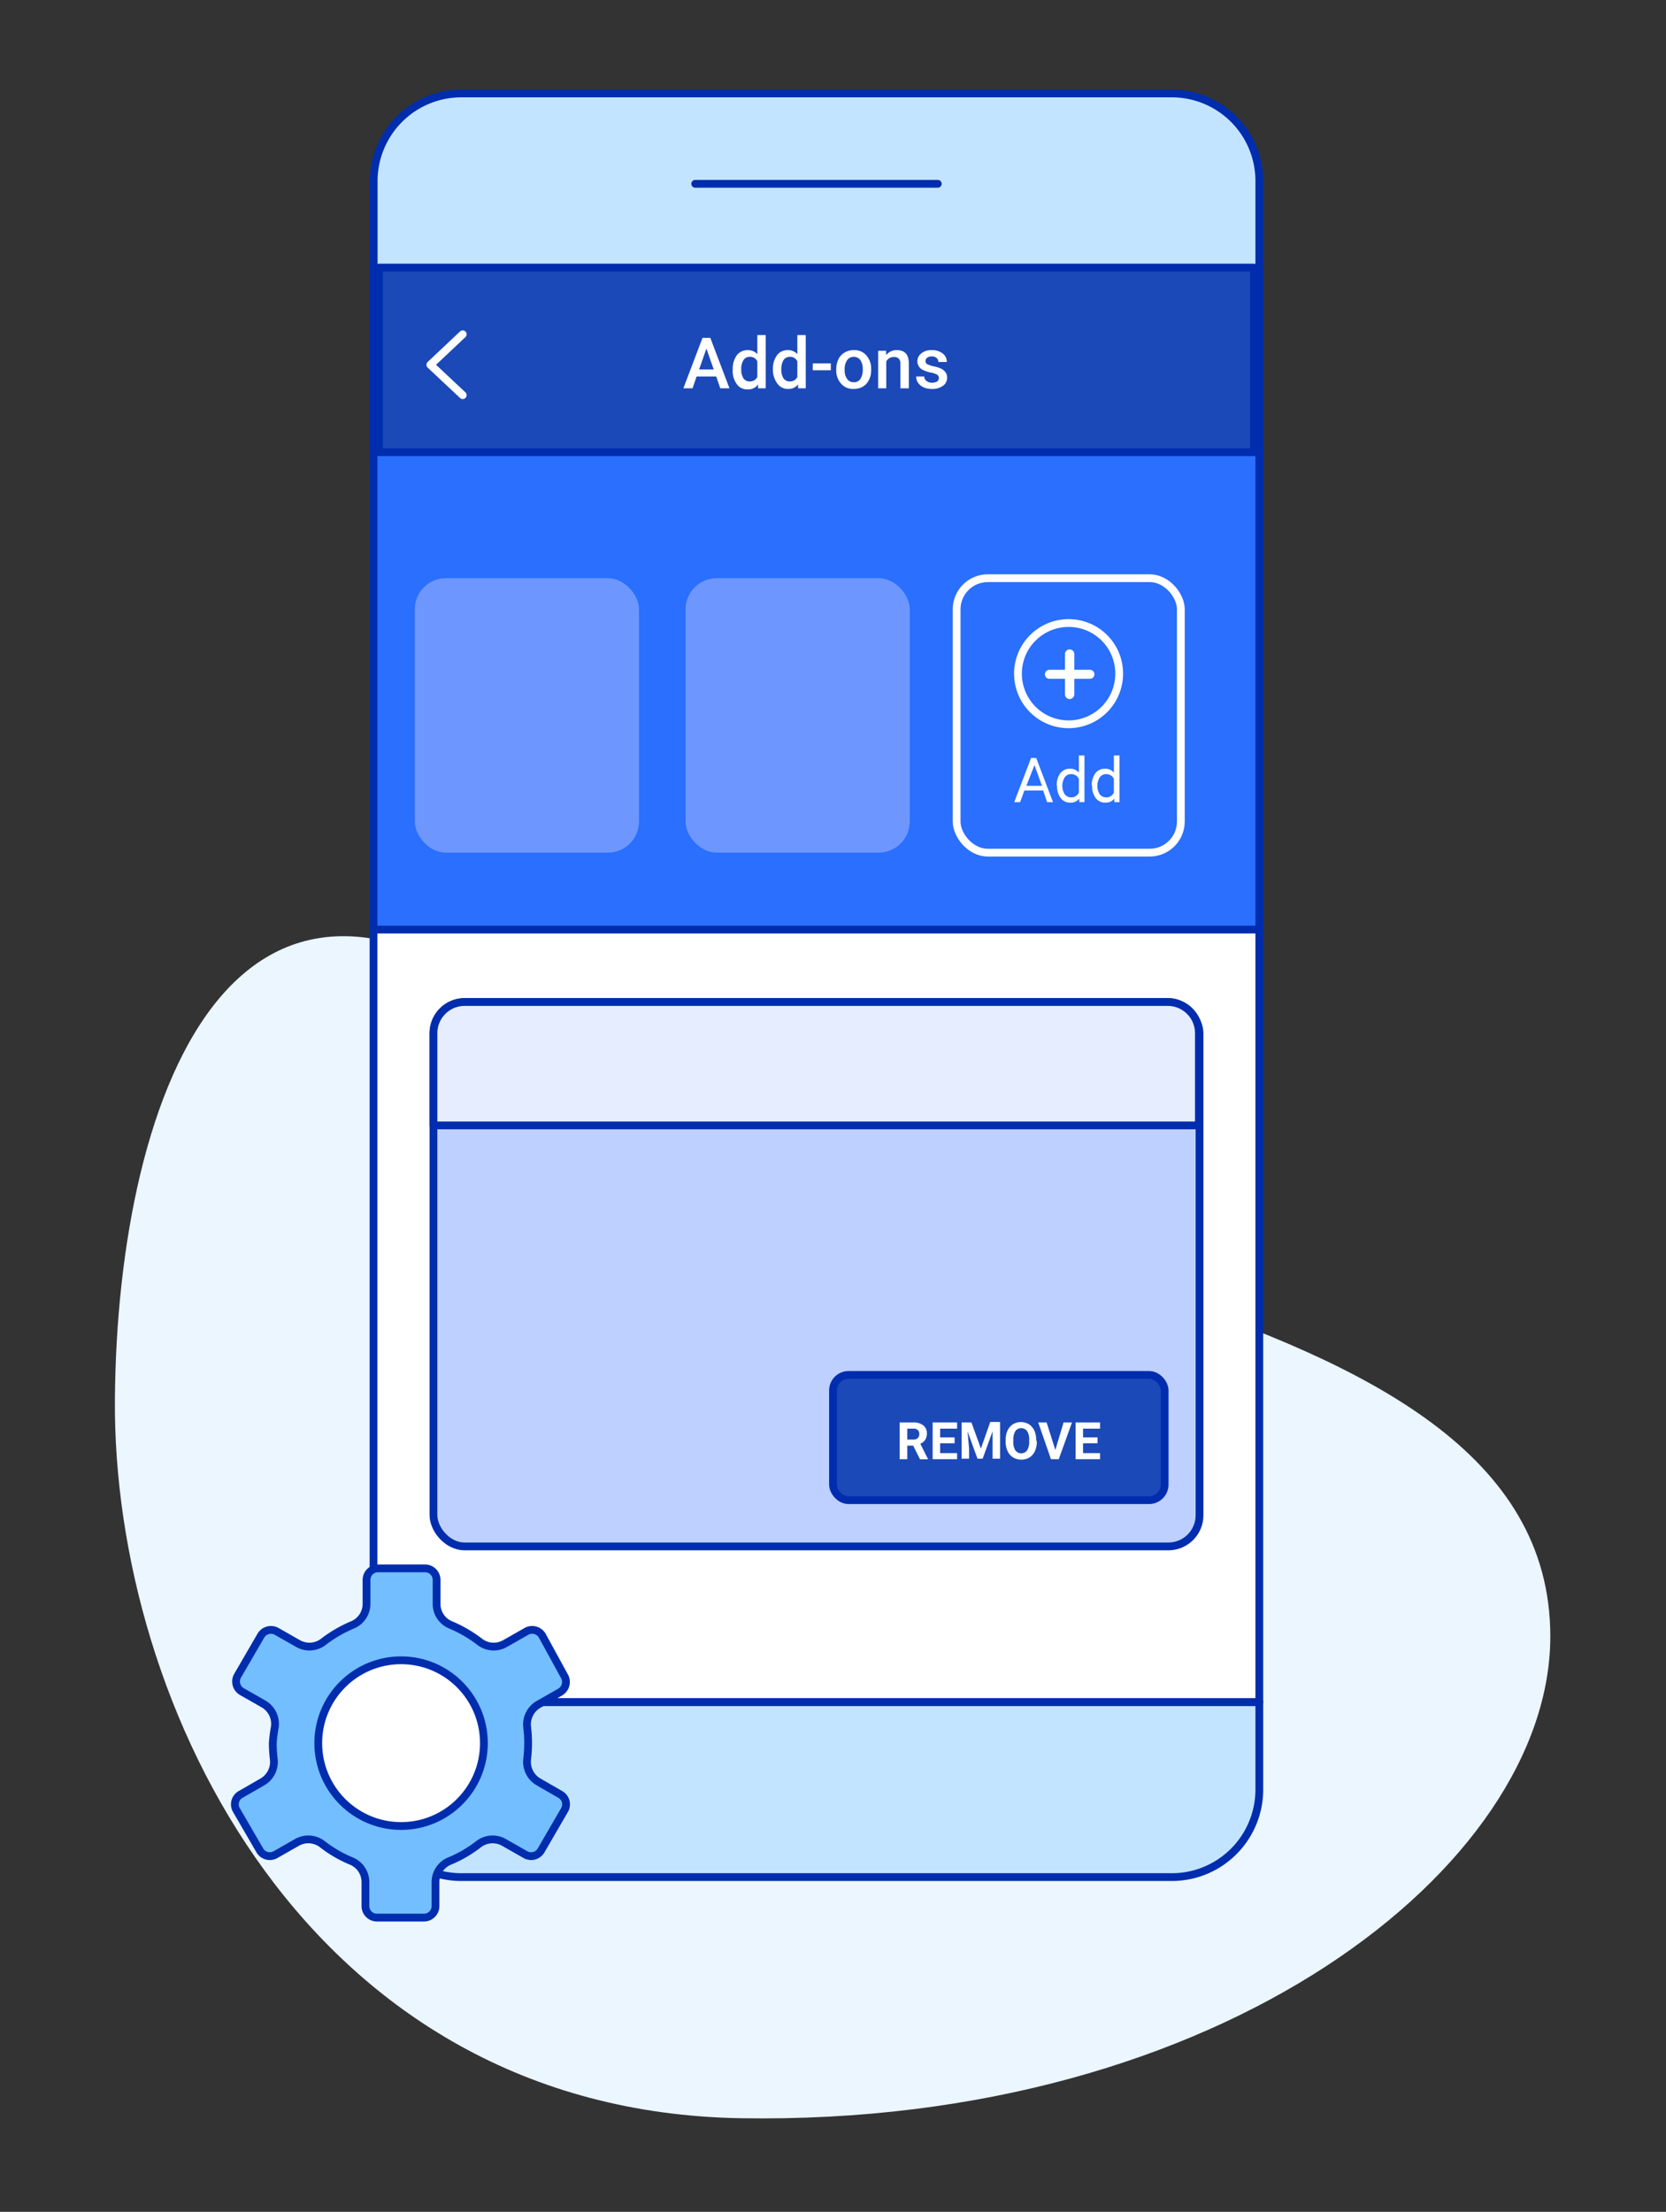
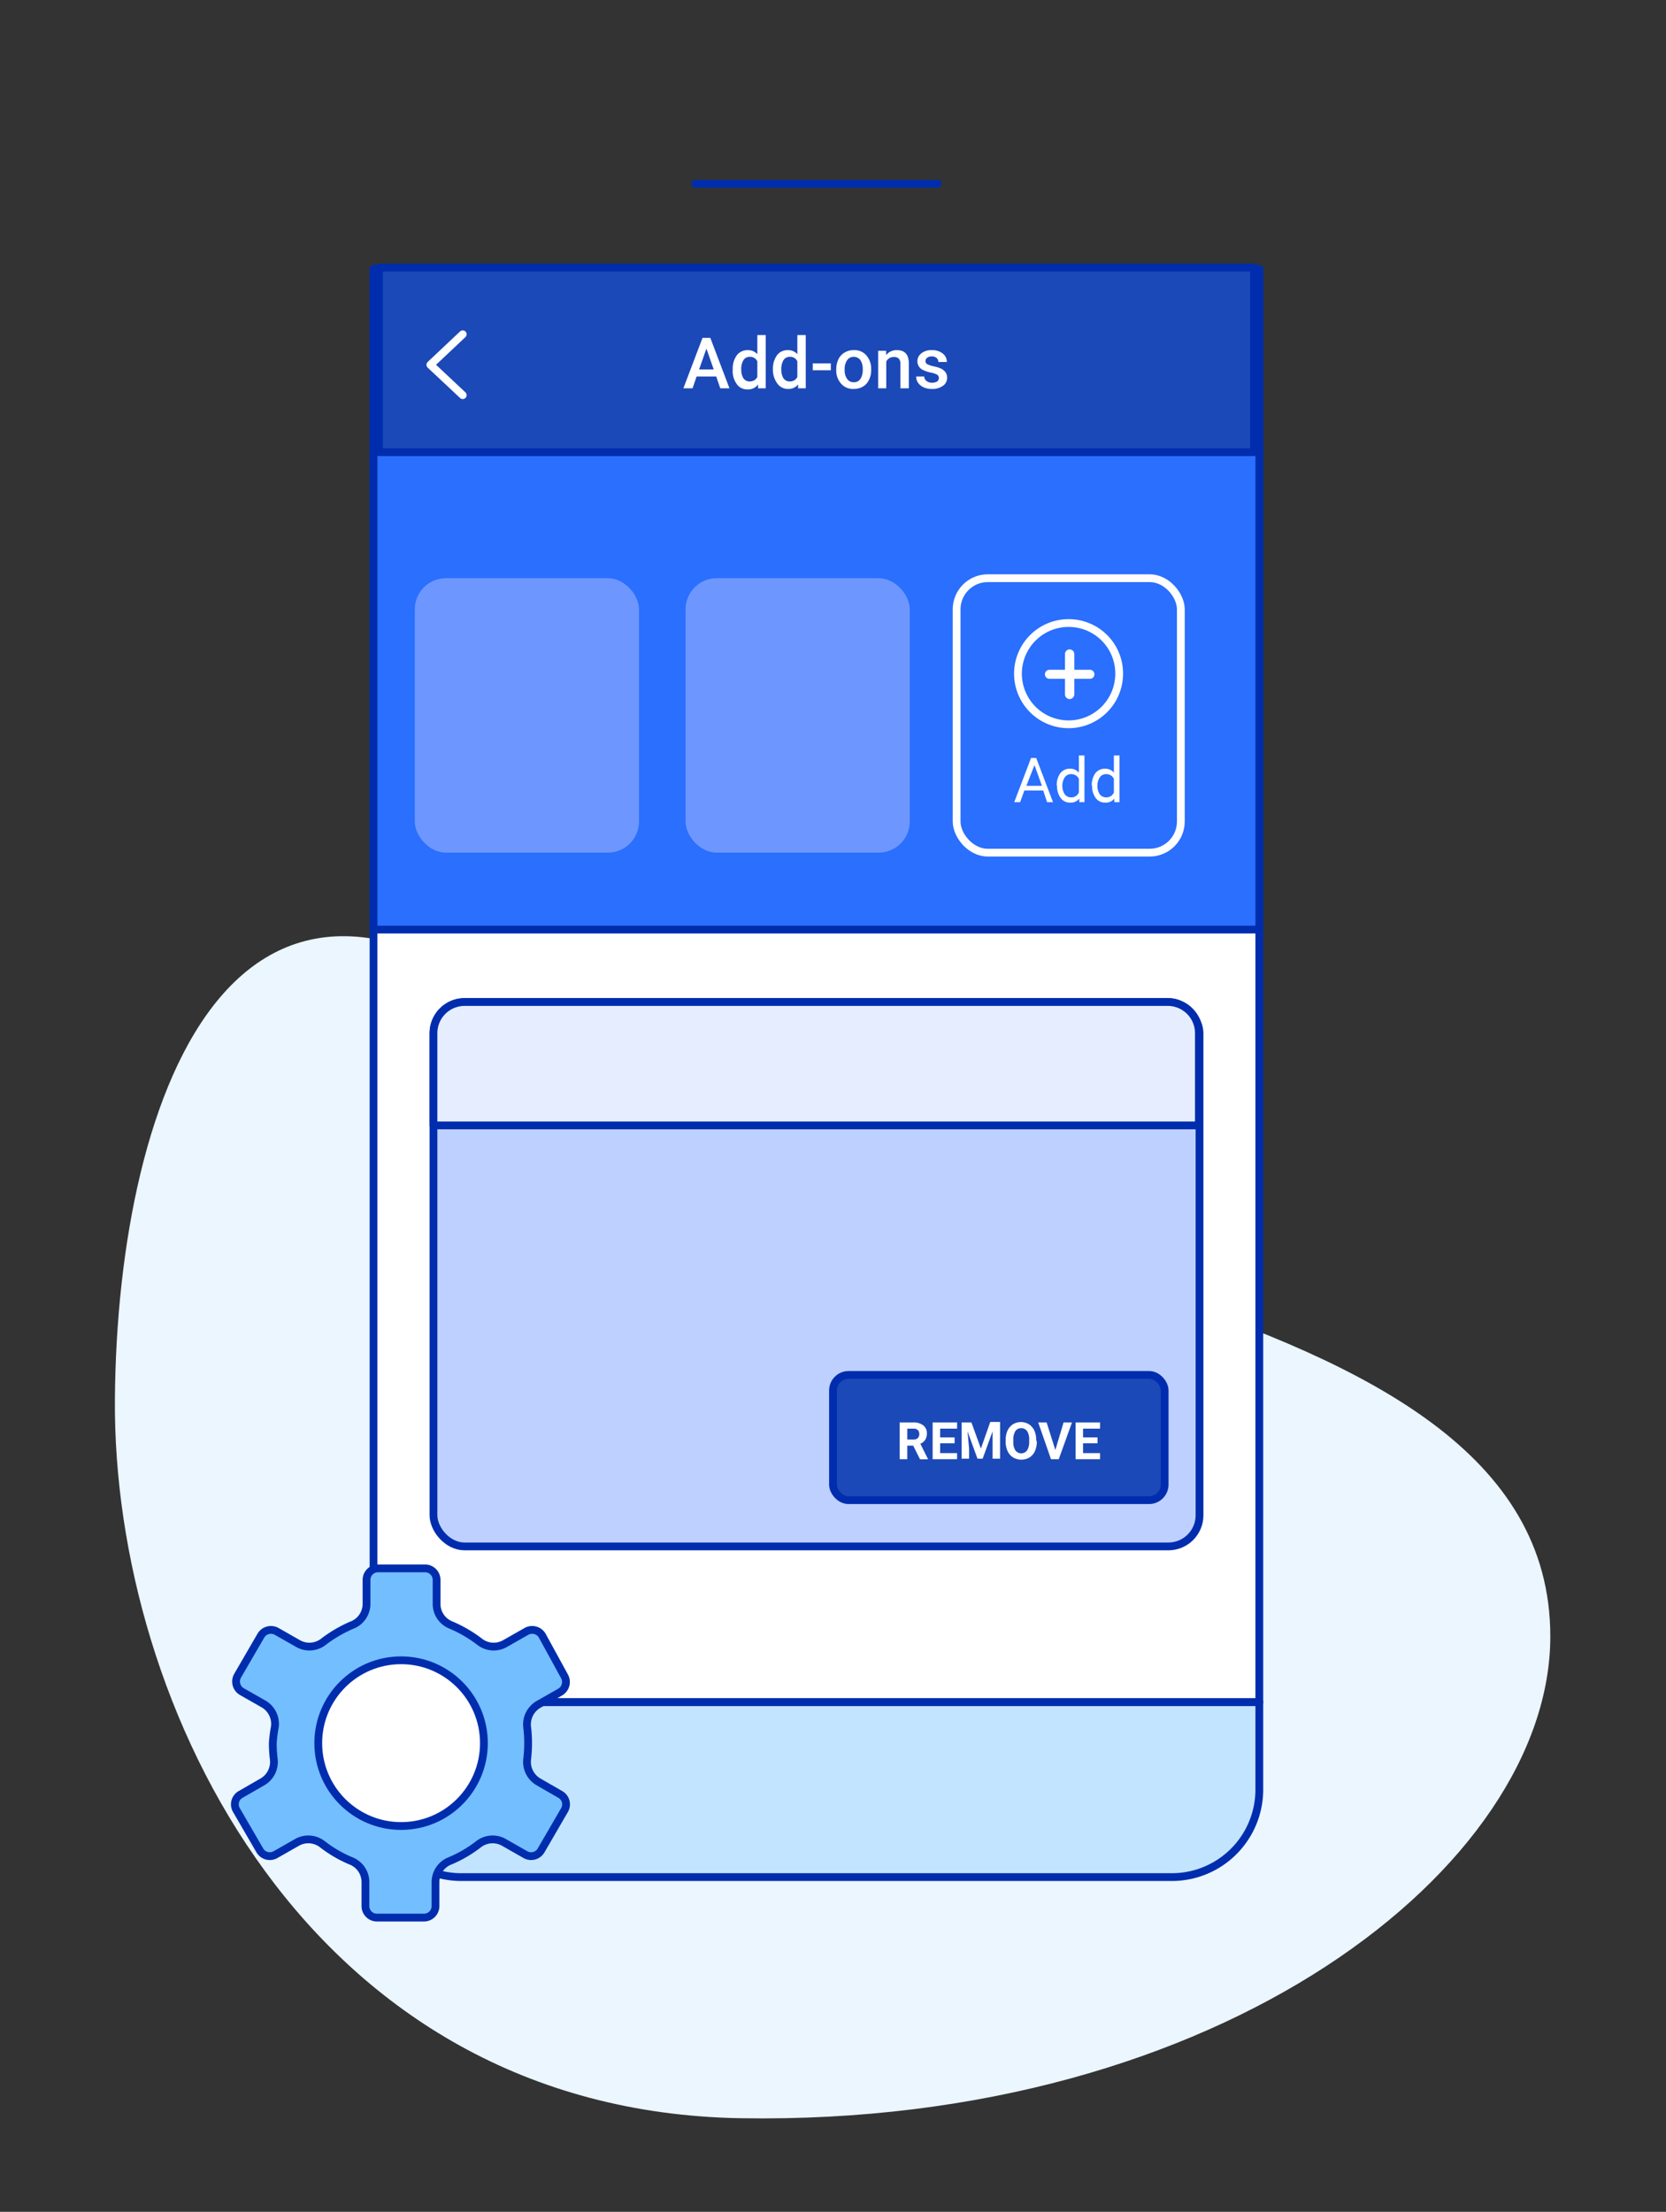
<svg xmlns="http://www.w3.org/2000/svg" id="Layer_1" data-name="Layer 1" viewBox="0 0 107 142">
  <rect x="0" y="0" width="107" height="142" fill="#333333" stroke="none" />
  <defs>
    <style>.cls-1,.cls-10,.cls-6,.cls-9{fill:none;}.cls-2{fill:#ebf6ff;}.cls-15,.cls-3,.cls-8{fill:#fff;}.cls-12,.cls-13,.cls-14,.cls-15,.cls-3,.cls-4,.cls-5,.cls-6,.cls-7{stroke:#002dad;}.cls-10,.cls-12,.cls-13,.cls-14,.cls-15,.cls-3,.cls-4,.cls-5,.cls-6,.cls-7,.cls-9{stroke-linejoin:round;stroke-width:0.5px;}.cls-4{fill:#2a6ffd;}.cls-5{fill:#c3e4ff;}.cls-15,.cls-6,.cls-9{stroke-linecap:round;}.cls-7{fill:#1c49b8;}.cls-10,.cls-9{stroke:#fff;}.cls-11{fill:#6d97ff;}.cls-12{fill:#bdd0ff;}.cls-13{fill:#e5edff;}.cls-14{fill:#73beff;}</style>
  </defs>
  <rect class="cls-1" width="107" height="142" />
  <path class="cls-2" d="M37,67.91c15.55,14.29,62.58,13.7,62.57,37.15,0,14.73-21.1,31.44-52,30.93-27.74-.47-40.33-26.46-40.19-46.14S15.37,48,37,67.91Z" />
  <rect class="cls-3" x="23.99" y="17.27" width="56.89" height="92.01" />
  <rect class="cls-4" x="23.99" y="17.27" width="56.89" height="42.41" />
-   <path class="cls-5" d="M80.88,11.69v5.58H24V11.69A5.63,5.63,0,0,1,29.57,6H75.31A5.62,5.62,0,0,1,80.88,11.69Z" />
  <path class="cls-5" d="M24,114.83a5.63,5.63,0,0,0,5.58,5.68H75.31a5.62,5.62,0,0,0,5.57-5.68v-5.55H24Z" />
  <line class="cls-6" x1="44.65" y1="11.8" x2="60.23" y2="11.8" />
  <rect class="cls-7" x="24.34" y="17.18" width="56.2" height="11.85" />
  <path class="cls-8" d="M46,24.17H44.74l-.26.76h-.59l1.23-3.24h.5l1.23,3.24h-.59Zm-1.1-.45h.94l-.47-1.34Z" />
  <path class="cls-8" d="M47.06,23.71a1.48,1.48,0,0,1,.26-.9.86.86,0,0,1,.7-.33.79.79,0,0,1,.62.26V21.51h.54v3.42h-.49l0-.25A.78.78,0,0,1,48,25a.8.8,0,0,1-.68-.34A1.42,1.42,0,0,1,47.06,23.71Zm.55,0a1,1,0,0,0,.14.58.47.47,0,0,0,.4.2.53.53,0,0,0,.49-.29v-1a.5.5,0,0,0-.49-.29.45.45,0,0,0-.4.21A1.05,1.05,0,0,0,47.61,23.75Z" />
  <path class="cls-8" d="M49.64,23.71a1.48,1.48,0,0,1,.26-.9.83.83,0,0,1,.69-.33.77.77,0,0,1,.62.26V21.51h.54v3.42h-.49l0-.25a.77.77,0,0,1-.64.29.82.82,0,0,1-.69-.34A1.48,1.48,0,0,1,49.64,23.71Zm.54,0a1.06,1.06,0,0,0,.14.58.48.48,0,0,0,.4.2.52.52,0,0,0,.49-.29v-1a.49.49,0,0,0-.48-.29.47.47,0,0,0-.41.21A1.14,1.14,0,0,0,50.18,23.75Z" />
  <path class="cls-8" d="M53.36,23.77H52.2v-.44h1.16Z" />
  <path class="cls-8" d="M53.71,23.7a1.5,1.5,0,0,1,.14-.64,1,1,0,0,1,.4-.43,1.09,1.09,0,0,1,.58-.15,1,1,0,0,1,.79.31,1.27,1.27,0,0,1,.33.83v.13a1.34,1.34,0,0,1-.14.64,1,1,0,0,1-.39.43,1.13,1.13,0,0,1-.59.15,1,1,0,0,1-.81-.34,1.25,1.25,0,0,1-.31-.9Zm.54.05a.91.91,0,0,0,.16.58.49.49,0,0,0,.42.21.49.49,0,0,0,.43-.21,1.08,1.08,0,0,0,.15-.63,1,1,0,0,0-.15-.58.52.52,0,0,0-.43-.21.49.49,0,0,0-.42.21A1,1,0,0,0,54.25,23.75Z" />
  <path class="cls-8" d="M56.91,22.52l0,.28a.84.84,0,0,1,.7-.32c.5,0,.76.28.76.86v1.59h-.54V23.37a.48.48,0,0,0-.1-.34.41.41,0,0,0-.32-.11.53.53,0,0,0-.49.29v1.72H56.4V22.52Z" />
  <path class="cls-8" d="M60.3,24.27a.25.25,0,0,0-.12-.22,1.32,1.32,0,0,0-.4-.13,2.07,2.07,0,0,1-.46-.15.61.61,0,0,1-.4-.56.64.64,0,0,1,.26-.53,1,1,0,0,1,.67-.2,1.07,1.07,0,0,1,.69.21.67.67,0,0,1,.27.55h-.54a.34.34,0,0,0-.12-.26.47.47,0,0,0-.3-.1.5.5,0,0,0-.29.08.26.26,0,0,0-.12.22.23.23,0,0,0,.11.2,1.79,1.79,0,0,0,.42.14,2,2,0,0,1,.5.16.8.8,0,0,1,.27.24.58.58,0,0,1,.09.33.62.62,0,0,1-.27.52,1.13,1.13,0,0,1-.71.2,1.24,1.24,0,0,1-.52-.1.85.85,0,0,1-.37-.3.72.72,0,0,1-.12-.4h.52a.36.36,0,0,0,.15.29.54.54,0,0,0,.35.11.62.62,0,0,0,.33-.08A.28.28,0,0,0,60.3,24.27Z" />
  <polyline class="cls-9" points="29.72 25.37 27.64 23.42 29.72 21.46" />
  <rect class="cls-9" x="61.44" y="37.12" width="14.4" height="17.62" rx="2" />
  <path class="cls-10" d="M71.88,43.25A3.25,3.25,0,1,1,68.64,40,3.24,3.24,0,0,1,71.88,43.25Z" />
  <path class="cls-8" d="M70,43h-1v-1a.31.31,0,0,0-.3-.31.3.3,0,0,0-.3.31v1h-1a.29.29,0,0,0-.29.29v0a.29.29,0,0,0,.29.29h1v1a.3.3,0,0,0,.3.3.31.31,0,0,0,.3-.3v-1h1a.29.29,0,0,0,.29-.29v0A.29.29,0,0,0,70,43Z" />
  <path class="cls-8" d="M67,50.75H65.79l-.27.75h-.38l1.08-2.84h.33l1.08,2.84h-.38Zm-1.08-.3h1l-.48-1.33Z" />
  <path class="cls-8" d="M67.87,50.42a1.27,1.27,0,0,1,.23-.78.76.76,0,0,1,.6-.29.72.72,0,0,1,.59.25V48.5h.36v3h-.33l0-.23a.71.71,0,0,1-.6.26.74.74,0,0,1-.6-.3,1.27,1.27,0,0,1-.23-.78Zm.36,0a1,1,0,0,0,.15.57.5.5,0,0,0,.41.2.51.51,0,0,0,.5-.31V50a.53.53,0,0,0-.5-.3.48.48,0,0,0-.41.21A1,1,0,0,0,68.23,50.46Z" />
  <path class="cls-8" d="M70.12,50.42a1.27,1.27,0,0,1,.23-.78.76.76,0,0,1,.6-.29.72.72,0,0,1,.59.25V48.5h.36v3h-.33l0-.23a.71.71,0,0,1-.6.26.74.74,0,0,1-.6-.3,1.27,1.27,0,0,1-.23-.78Zm.36,0a1,1,0,0,0,.15.57.5.5,0,0,0,.41.2.51.51,0,0,0,.5-.31V50a.53.53,0,0,0-.5-.3.48.48,0,0,0-.41.21A1,1,0,0,0,70.48,50.46Z" />
  <rect class="cls-11" x="26.64" y="37.12" width="14.4" height="17.62" rx="2" />
  <rect class="cls-11" x="44.03" y="37.12" width="14.4" height="17.62" rx="2" />
  <rect class="cls-12" x="27.84" y="64.33" width="49.2" height="34.95" rx="2" />
  <path class="cls-13" d="M29.84,64.33H75a2,2,0,0,1,2,2v5.92a0,0,0,0,1,0,0H27.84a0,0,0,0,1,0,0V66.33A2,2,0,0,1,29.84,64.33Z" />
  <rect class="cls-7" x="53.5" y="88.27" width="21.3" height="8.04" rx="1" />
  <path class="cls-8" d="M58.65,92.81h-.38v.87h-.49V91.32h.88a1,1,0,0,1,.64.19.64.64,0,0,1,.23.52.76.76,0,0,1-.11.41.72.72,0,0,1-.31.25l.5,1v0h-.52Zm-.38-.39h.39a.41.41,0,0,0,.28-.09.33.33,0,0,0,.1-.26.36.36,0,0,0-.09-.26.42.42,0,0,0-.29-.09h-.39Z" />
  <path class="cls-8" d="M61.31,92.66h-.93v.63h1.09v.39H59.9V91.32h1.57v.4H60.38v.56h.93Z" />
  <path class="cls-8" d="M62.39,91.32,63,93l.6-1.71h.63v2.36h-.48V93l0-1.11-.64,1.76h-.33l-.64-1.76L62.24,93v.65h-.48V91.32Z" />
  <path class="cls-8" d="M66.59,92.55a1.44,1.44,0,0,1-.12.61.94.94,0,0,1-.35.41,1.05,1.05,0,0,1-1.05,0,.91.91,0,0,1-.35-.4,1.32,1.32,0,0,1-.13-.6v-.12a1.44,1.44,0,0,1,.12-.61,1,1,0,0,1,.36-.41,1,1,0,0,1,1,0,1,1,0,0,1,.36.41,1.44,1.44,0,0,1,.12.61Zm-.49-.1a1,1,0,0,0-.13-.57.46.46,0,0,0-.38-.19.44.44,0,0,0-.38.19,1.05,1.05,0,0,0-.13.56v.11a1,1,0,0,0,.13.56.47.47,0,0,0,.76,0,1,1,0,0,0,.13-.56Z" />
  <path class="cls-8" d="M67.78,93.09l.53-1.77h.54L68,93.68h-.5l-.82-2.36h.54Z" />
  <path class="cls-8" d="M70.49,92.66h-.93v.63h1.09v.39H69.08V91.32h1.57v.4H69.56v.56h.93Z" />
  <path class="cls-14" d="M17.52,111.91a8.43,8.43,0,0,0,.06,1,1.48,1.48,0,0,1-.73,1.49l-1.39.8a.73.73,0,0,0-.28,1l1.51,2.6a.74.74,0,0,0,1,.27l1.37-.78a1.47,1.47,0,0,1,1.62.09,8.08,8.08,0,0,0,1.91,1.11,1.46,1.46,0,0,1,.88,1.36v1.52a.74.74,0,0,0,.75.74h3a.74.74,0,0,0,.75-.74v-1.52a1.46,1.46,0,0,1,.88-1.36,8.08,8.08,0,0,0,1.91-1.11,1.47,1.47,0,0,1,1.62-.09l1.37.78a.74.74,0,0,0,1-.27l1.51-2.6a.73.73,0,0,0-.28-1l-1.39-.8a1.49,1.49,0,0,1-.73-1.49,8.53,8.53,0,0,0,0-2,1.49,1.49,0,0,1,.73-1.49l1.39-.79a.75.75,0,0,0,.28-1L34.82,105a.75.75,0,0,0-1-.27l-1.37.78a1.47,1.47,0,0,1-1.62-.09,8.44,8.44,0,0,0-1.91-1.11,1.46,1.46,0,0,1-.88-1.36v-1.51a.74.74,0,0,0-.75-.75h-3a.74.74,0,0,0-.75.75v1.51a1.46,1.46,0,0,1-.88,1.36,8.44,8.44,0,0,0-1.91,1.11,1.47,1.47,0,0,1-1.62.09l-1.37-.78a.75.75,0,0,0-1,.27l-1.51,2.6a.75.75,0,0,0,.28,1l1.39.79a1.48,1.48,0,0,1,.73,1.49A8.43,8.43,0,0,0,17.52,111.91Z" />
  <circle class="cls-15" cx="25.76" cy="111.91" r="5.32" />
</svg>